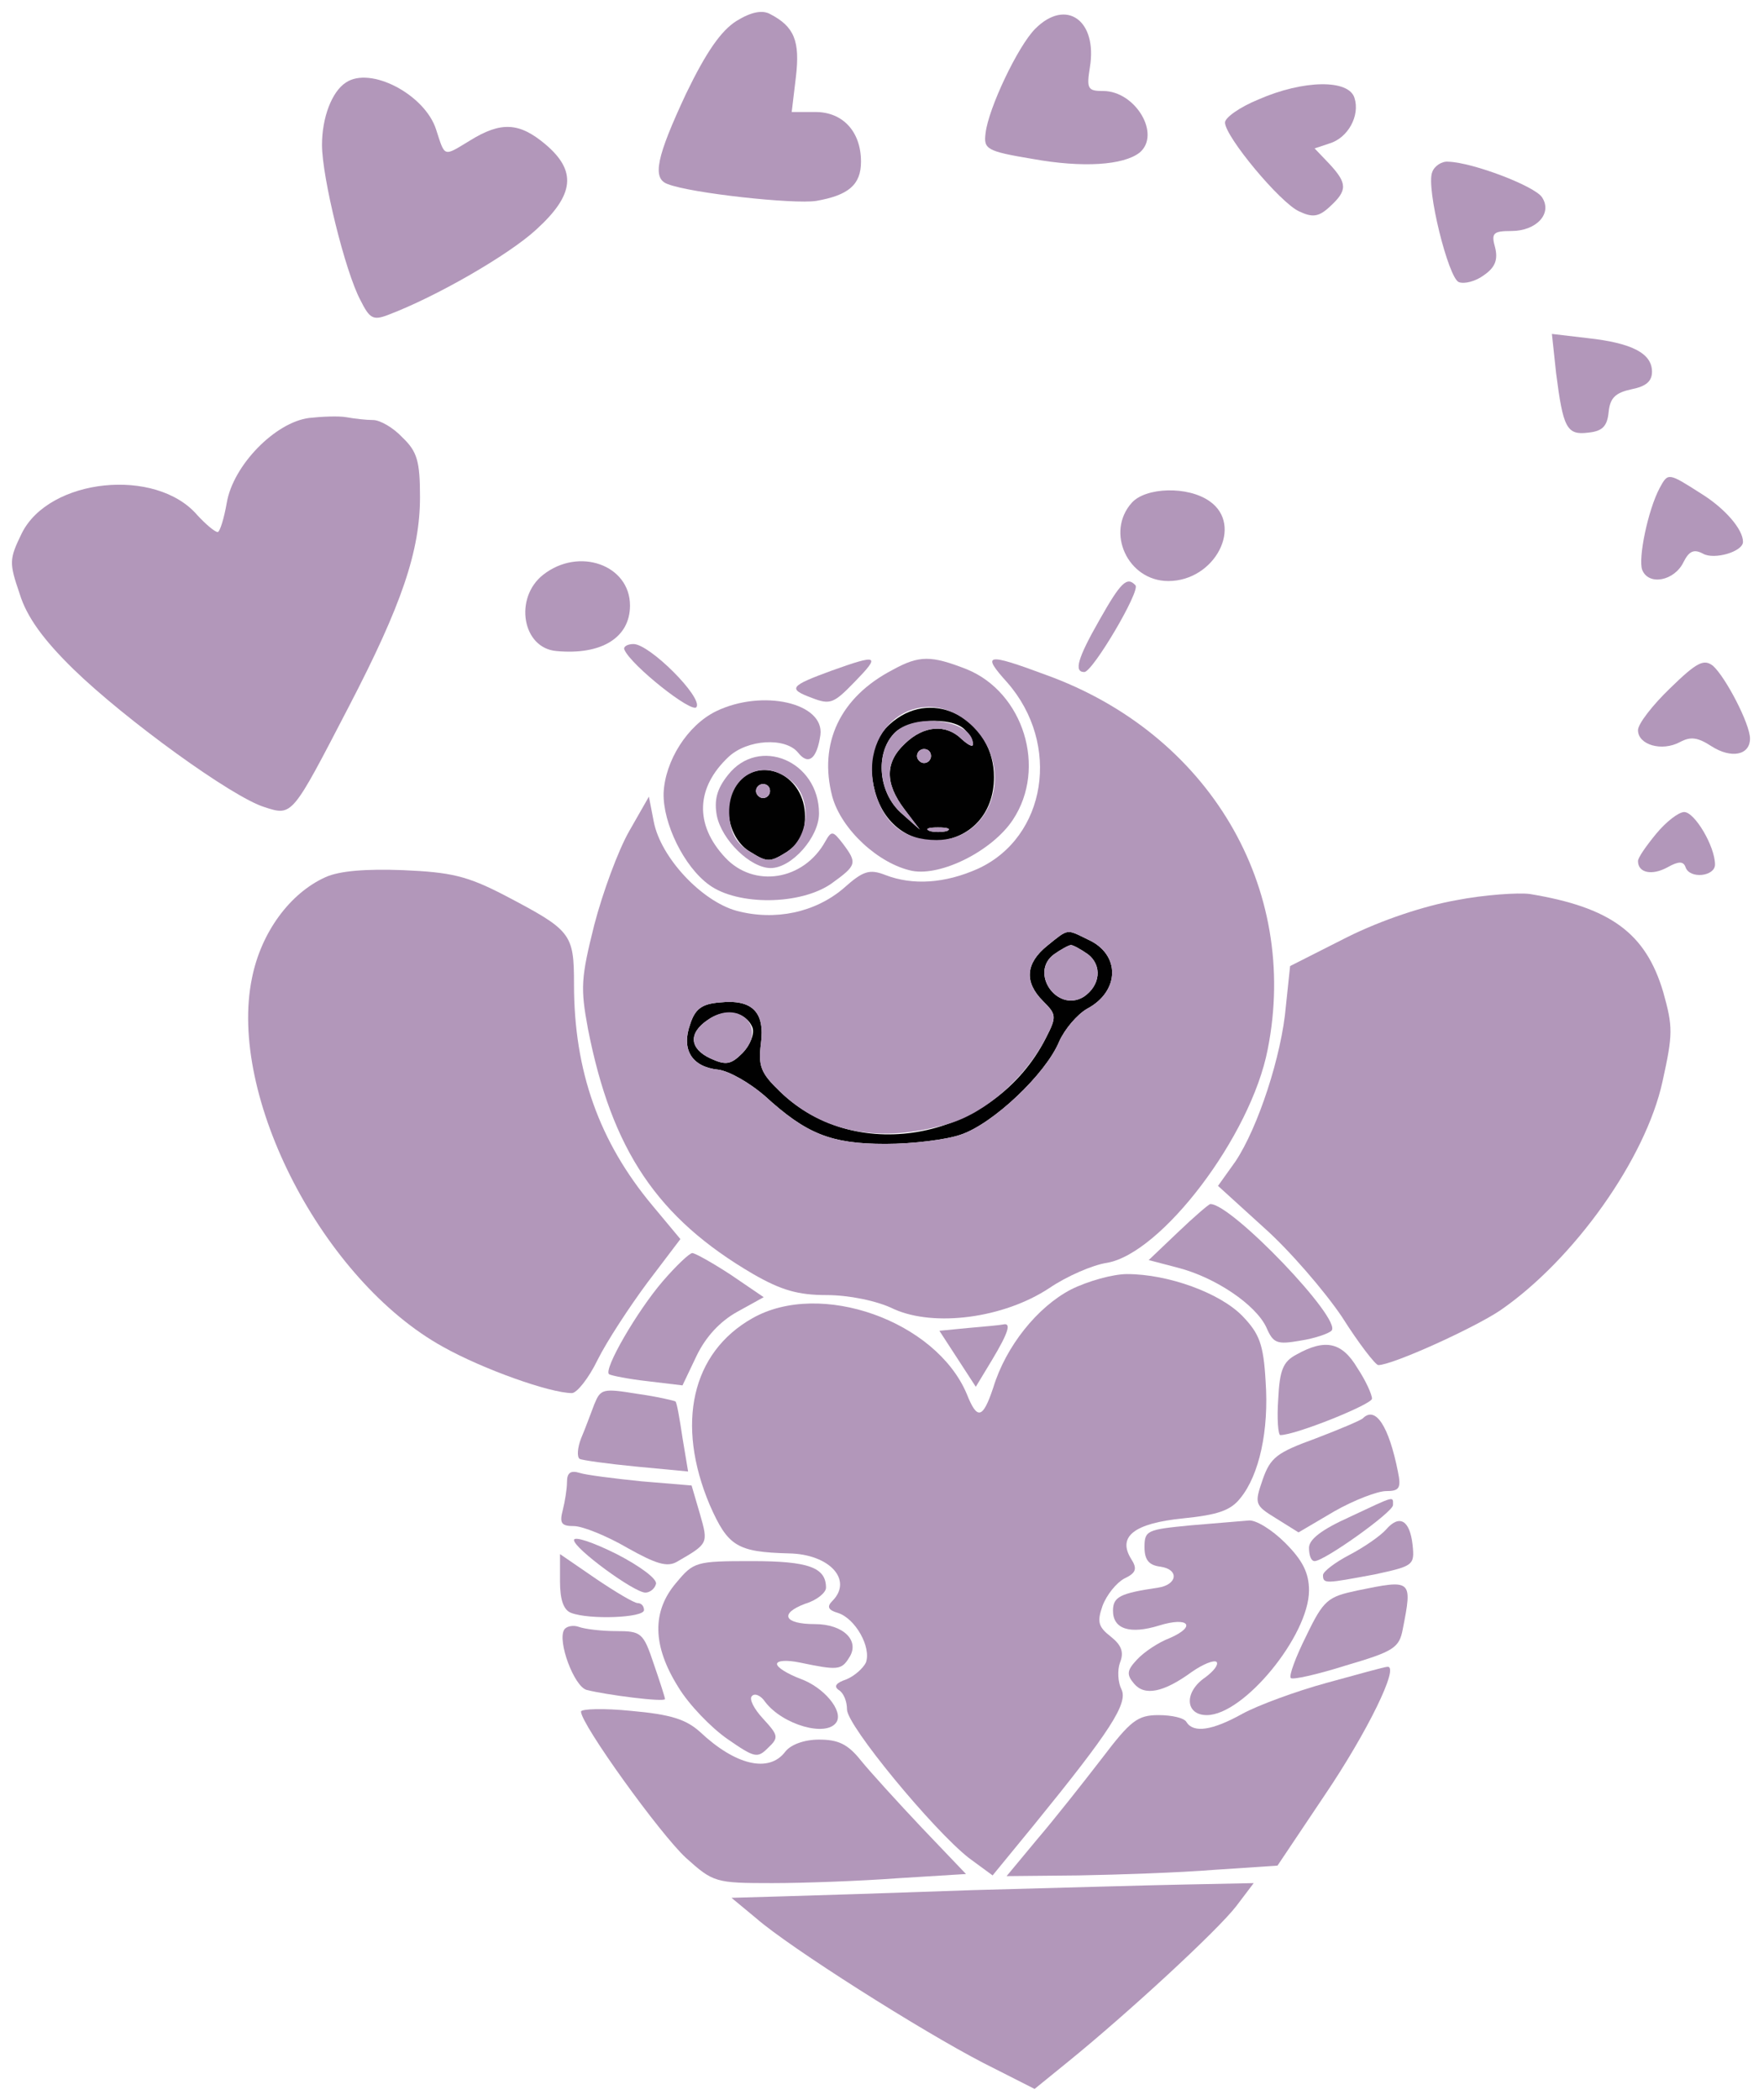
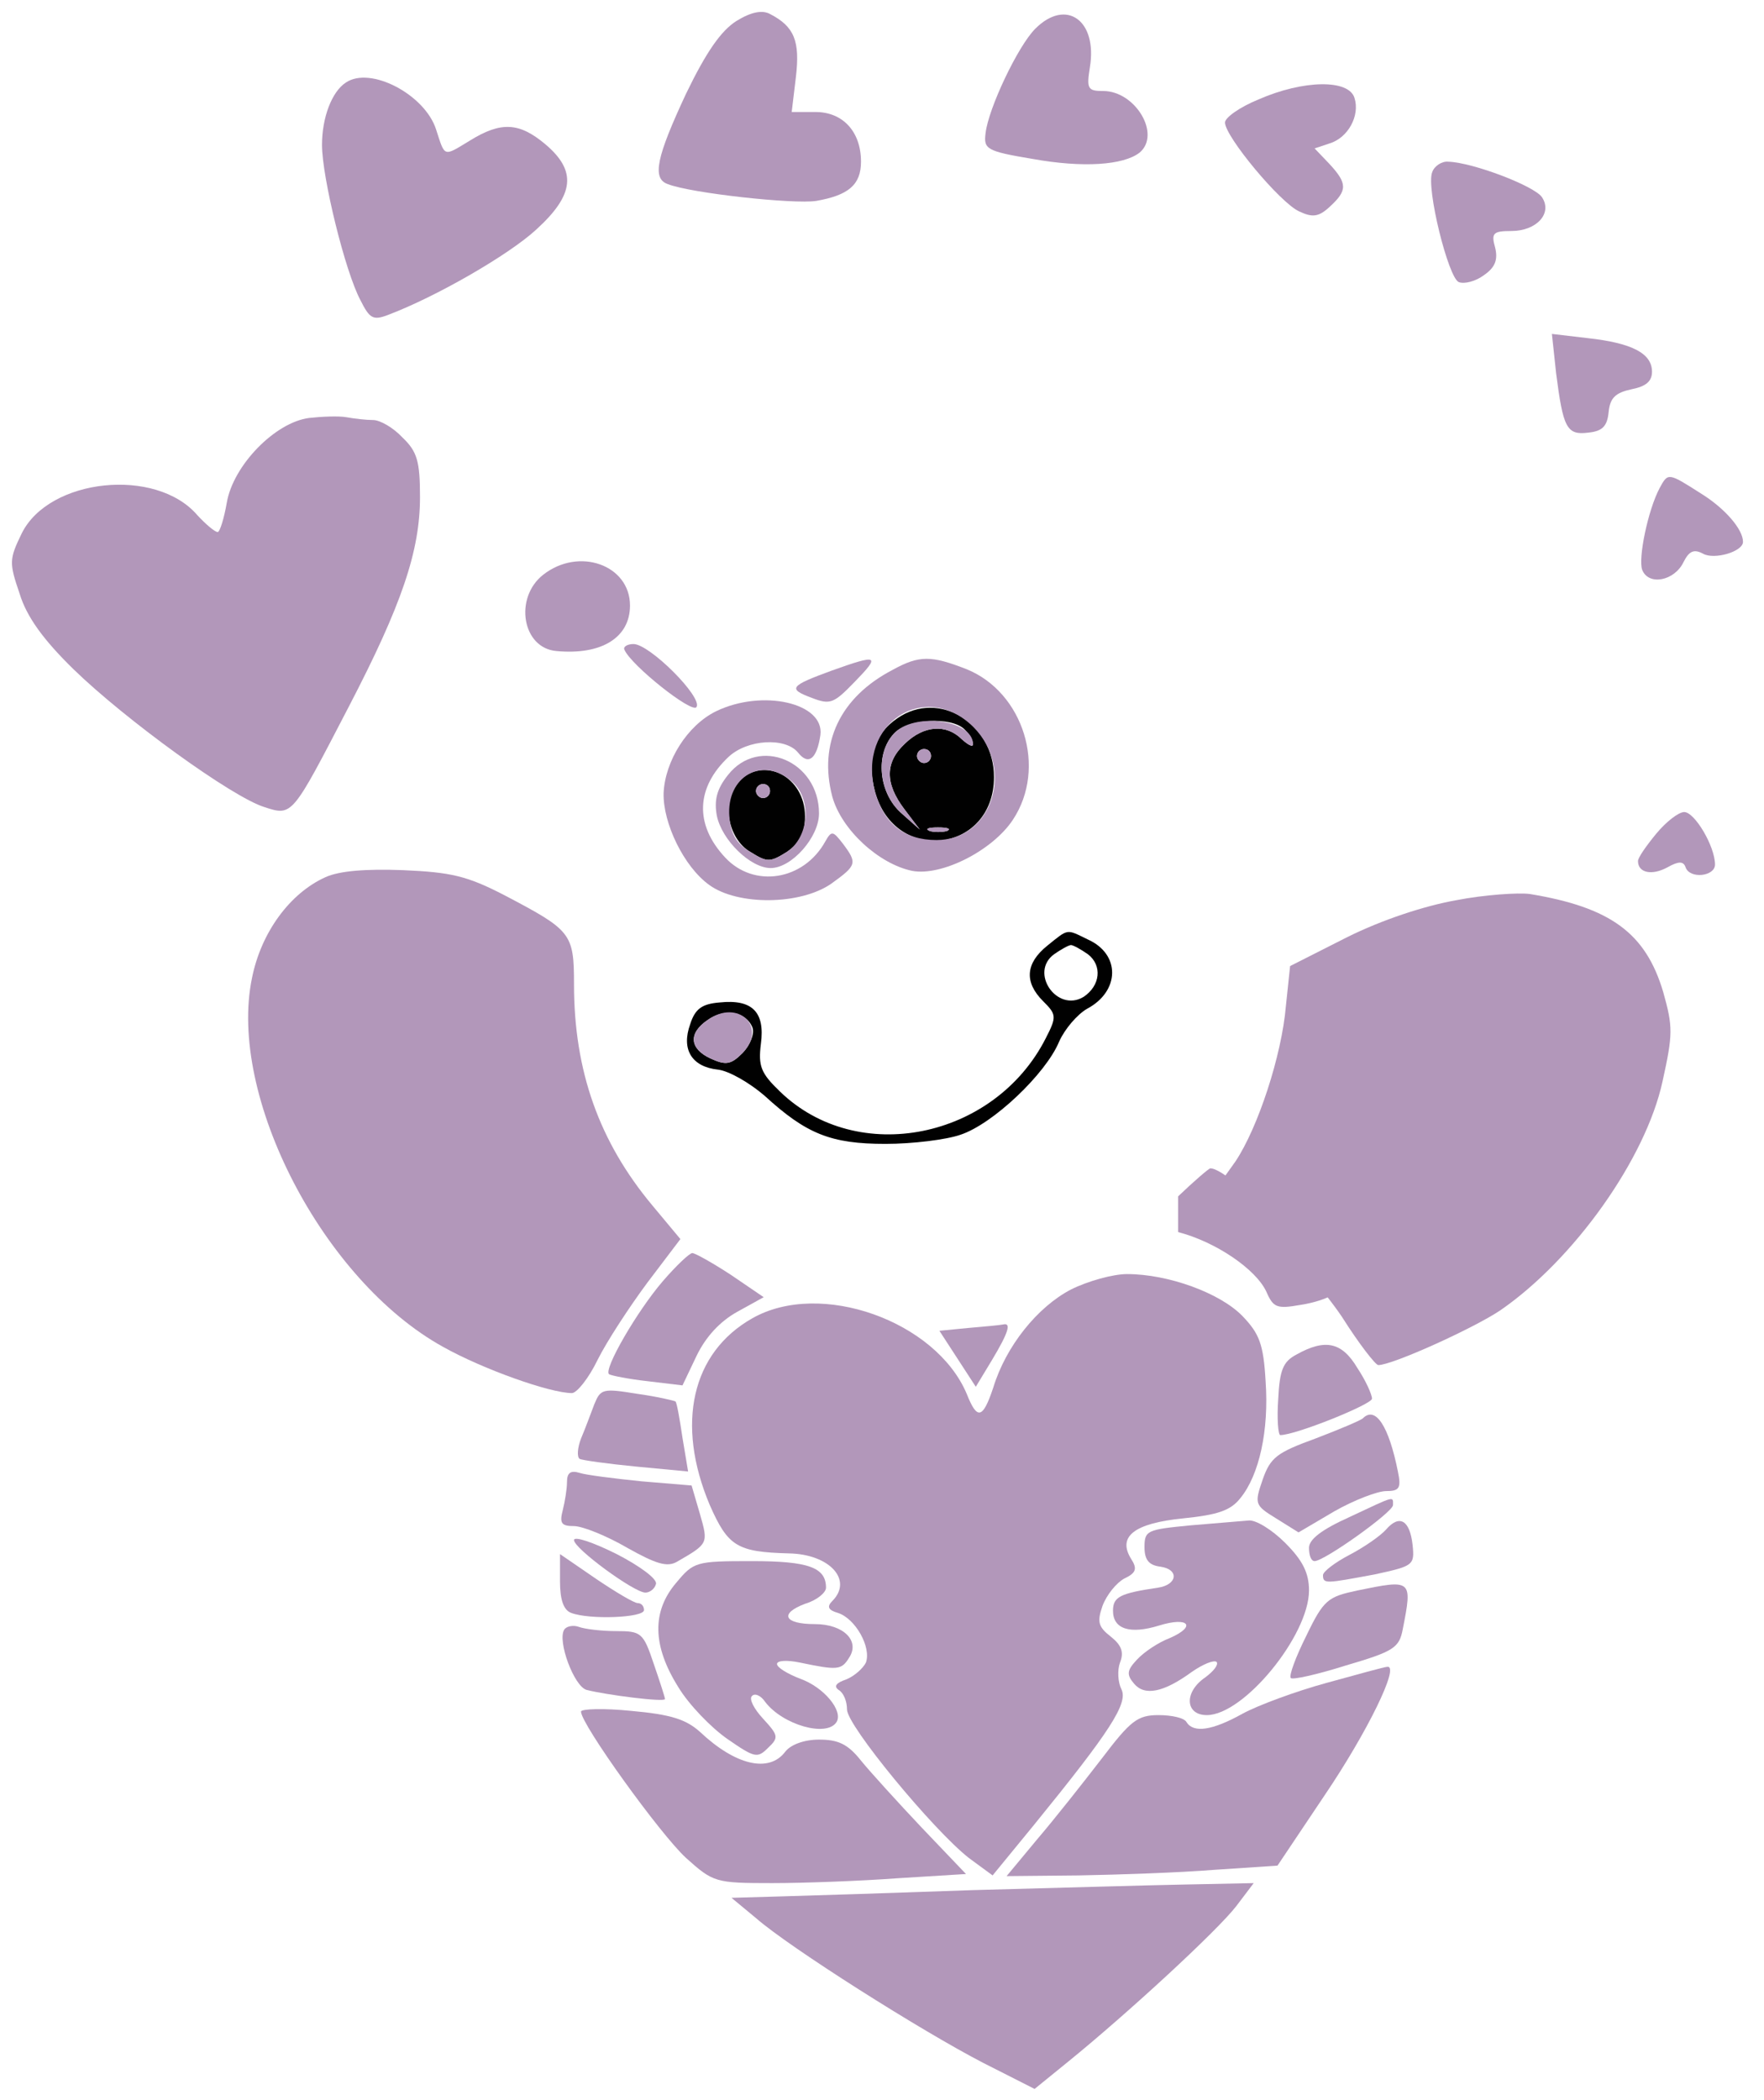
<svg xmlns="http://www.w3.org/2000/svg" version="1.0" width="252pt" height="300pt" viewBox="0 0 252 300" preserveAspectRatio="xMidYMid meet">
  <g transform="translate(0,300) scale(0.1,-0.1)" fill="#010101" stroke="none">
    <path class="node" id="node2" d="M1282 1974 c-34 -23 -44 -59 -32 -105 29 -105 170 -87 170 21 0 77  -79 125 -138 84z m96 -16 c7 -7 12 -16 12 -21 0 -5 -7 -1 -16 7 -22 22 -54 20  -81 -6 -29 -27 -29 -57 -1 -94 l22 -29 -27 24 c-32 29 -37 84 -10 113 19 21  82 25 101 6z m-48 -38 c0 -5 -4 -10 -10 -10 -5 0 -10 5 -10 10 0 6 5 10 10 10  6 0 10 -4 10 -10z m23 -107 c-7 -2 -19 -2 -25 0 -7 3 -2 5 12 5 14 0 19 -2 13  -5z" />
    <path class="node" id="node3" d="M1496 1649 c-31 -25 -33 -52 -6 -79 19 -19 20 -22 4 -53 -73 -144  -269 -184 -380 -76 -27 26 -31 36 -27 68 6 45 -12 64 -59 59 -25 -2 -35 -9  -42 -31 -13 -36 2 -61 40 -65 16 -2 45 -19 66 -37 60 -55 95 -69 173 -69 39 0  87 6 107 13 46 15 122 87 141 133 8 18 26 39 40 47 47 25 48 78 1 99 -31 15  -27 16 -58 -9z m58 -12 c21 -16 18 -45 -6 -61 -38 -23 -78 35 -42 61 10 7 21  13 24 13 3 0 14 -6 24 -13z m-479 -105 c3 -9 -3 -24 -14 -36 -17 -17 -24 -18  -46 -8 -30 14 -32 36 -4 55 24 17 55 12 64 -11z" />
    <path class="node" id="node4" d="M1055 1884 c-25 -26 -16 -82 17 -101 24 -15 28 -15 52 0 19 13 26 26  26 51 0 56 -58 87 -95 50z m45 -14 c0 -5 -4 -10 -10 -10 -5 0 -10 5 -10 10 0  6 5 10 10 10 6 0 10 -4 10 -10z" />
  </g>
  <g transform="translate(0,300) scale(0.1,-0.1)" fill="#B297BA" stroke="none">
    <path class="node" id="node5" d="M1052 2970 c-22 -14 -43 -44 -72 -104 -42 -90 -49 -121 -26 -129 33  -13 180 -29 212 -24 46 8 64 23 64 56 0 43 -26 71 -65 71 l-34 0 6 50 c6 51  -2 72 -37 90 -11 6 -27 3 -48 -10z" />
    <path class="node" id="node6" d="M1479 2959 c-25 -25 -67 -114 -71 -149 -3 -23 1 -26 67 -37 72 -13  130 -9 153 9 31 26 -6 88 -52 88 -22 0 -24 3 -19 34 11 67 -34 99 -78 55z" />
    <path class="node" id="node7" d="M494 2882 c-20 -13 -34 -50 -34 -89 0 -46 33 -181 55 -222 13 -26 18  -29 39 -21 69 26 173 86 212 122 55 50 58 84 13 122 -37 31 -63 33 -108 5 -38  -23 -35 -24 -48 16 -16 50 -94 91 -129 67z" />
    <path class="node" id="node8" d="M1798 2858 c-27 -11 -48 -26 -48 -33 0 -20 79 -115 106 -127 19 -9  28 -8 44 7 25 23 25 33 -1 61 l-21 22 21 7 c27 8 44 40 36 65 -8 27 -73 26  -137 -2z" />
    <path class="node" id="node9" d="M2046 2754 c-9 -22 23 -151 38 -157 8 -3 24 1 36 10 16 11 20 22 16  39 -6 21 -3 24 23 24 36 0 59 25 44 48 -10 16 -99 50 -134 51 -9 1 -20 -6 -23  -15z" />
    <path class="node" id="node10" d="M2223 2467 c10 -78 15 -89 46 -85 20 2 27 9 29 29 2 21 10 28 33 33  20 4 29 11 29 25 0 26 -28 41 -92 48 l-51 6 6 -56z" />
    <path class="node" id="node11" d="M442 2403 c-49 -6 -109 -68 -118 -121 -4 -23 -10 -42 -13 -42 -4 0  -17 11 -29 24 -59 69 -212 53 -251 -26 -18 -37 -18 -42 -3 -86 10 -33 34 -66  77 -108 74 -72 227 -183 273 -197 40 -13 39 -13 120 143 76 146 102 223 102  300 0 51 -4 65 -25 85 -13 14 -32 25 -42 25 -10 0 -27 2 -38 4 -11 2 -35 1  -53 -1z" />
    <path class="node" id="node12" d="M2371 2303 c-17 -32 -31 -101 -25 -117 9 -23 46 -16 59 11 8 16 15  19 28 12 16 -9 57 3 57 17 0 18 -26 48 -60 69 -47 30 -47 30 -59 8z" />
-     <path class="node" id="node13" d="M1617 2282 c-38 -42 -6 -112 52 -112 67 0 108 80 59 114 -31 22 -91  20 -111 -2z" />
    <path class="node" id="node14" d="M776 2179 c-42 -33 -30 -105 19 -109 64 -6 105 19 105 65 0 58 -73  84 -124 44z" />
-     <path class="node" id="node15" d="M1571 2115 c-32 -56 -37 -75 -22 -75 12 0 81 117 73 124 -12 13 -21  4 -51 -49z" />
    <path class="node" id="node16" d="M892 2072 c9 -22 97 -92 103 -82 9 14 -67 90 -90 90 -9 0 -15 -4 -13  -8z" />
    <path class="node" id="node17" d="M1188 2042 c-60 -22 -63 -26 -28 -39 26 -10 31 -8 61 23 37 38 34 40  -33 16z" />
    <path class="node" id="node18" d="M1275 2043 c-75 -39 -106 -105 -86 -181 13 -47 66 -96 114 -106 42  -8 115 29 144 73 49 74 15 182 -66 215 -51 20 -68 20 -106 -1z m116 -82 c59  -60 26 -161 -53 -161 -46 0 -75 23 -88 69 -26 98 72 161 141 92z" />
    <path class="node" id="node19" d="M1277 1952 c-27 -29 -22 -84 10 -113 l27 -24 -22 29 c-28 37 -28 67  1 94 27 26 59 28 81 6 9 -8 16 -12 16 -7 0 35 -85 46 -113 15z" />
    <path class="node" id="node20" d="M1310 1920 c0 -5 5 -10 10 -10 6 0 10 5 10 10 0 6 -4 10 -10 10 -5 0  -10 -4 -10 -10z" />
    <path class="node" id="node21" d="M1328 1813 c6 -2 18 -2 25 0 6 3 1 5 -13 5 -14 0 -19 -2 -12 -5z" />
-     <path class="node" id="node22" d="M1439 2025 c77 -88 56 -221 -42 -266 -47 -21 -93 -24 -132 -9 -23 9  -32 6 -60 -19 -40 -34 -97 -47 -153 -32 -50 14 -108 76 -118 127 l-7 36 -28  -49 c-16 -28 -38 -88 -50 -134 -19 -76 -20 -90 -9 -149 34 -173 99 -270 236  -350 40 -23 64 -30 105 -30 31 0 72 -8 96 -20 58 -26 157 -13 222 30 25 17 62  33 82 36 78 13 206 181 230 305 46 231 -84 451 -317 535 -86 32 -92 30 -55  -11z m115 -367 c47 -21 46 -74 -1 -99 -14 -8 -32 -29 -40 -47 -19 -46 -95  -118 -141 -133 -20 -7 -68 -13 -107 -13 -78 0 -113 14 -173 69 -21 18 -50 35  -66 37 -38 4 -53 29 -40 65 7 22 17 29 42 31 47 5 65 -14 59 -59 -4 -32 0 -42  27 -68 62 -60 144 -75 242 -46 53 16 109 66 138 122 16 31 15 34 -4 53 -27 27  -25 54 6 79 31 25 27 24 58 9z" />
-     <path class="node" id="node23" d="M1506 1637 c-36 -26 4 -84 42 -61 24 16 27 45 6 61 -10 7 -21 13 -24  13 -3 0 -14 -6 -24 -13z" />
    <path class="node" id="node24" d="M1011 1543 c-28 -19 -26 -41 4 -55 22 -10 29 -9 46 8 36 37 -7 78  -50 47z" />
-     <path class="node" id="node25" d="M2386 2017 c-25 -24 -46 -51 -46 -60 0 -21 34 -31 60 -17 15 8 25 7  45 -6 28 -18 55 -13 55 11 0 21 -35 88 -53 104 -13 10 -23 5 -61 -32z" />
    <path class="node" id="node26" d="M1023 1984 c-41 -20 -73 -71 -75 -117 -1 -43 29 -105 65 -131 41 -30  131 -29 175 2 36 26 37 29 16 57 -14 18 -16 19 -25 3 -31 -56 -102 -67 -143  -23 -44 47 -42 100 5 144 27 25 81 28 99 6 15 -19 27 -9 32 25 6 46 -83 66  -149 34z" />
    <path class="node" id="node27" d="M1040 1893 c-16 -20 -20 -36 -16 -58 7 -35 48 -75 77 -75 30 0 69 44  69 78 0 75 -86 111 -130 55z m92 -10 c28 -25 24 -79 -8 -100 -24 -15 -28 -15  -52 0 -19 11 -28 25 -30 50 -5 58 48 88 90 50z" />
    <path class="node" id="node28" d="M1080 1870 c0 -5 5 -10 10 -10 6 0 10 5 10 10 0 6 -4 10 -10 10 -5 0  -10 -4 -10 -10z" />
    <path class="node" id="node29" d="M2366 1809 c-14 -17 -26 -34 -26 -39 0 -17 20 -21 42 -9 16 9 23 9  26 0 6 -17 42 -13 42 4 0 26 -29 75 -44 75 -8 0 -26 -14 -40 -31z" />
    <path class="node" id="node30" d="M465 1747 c-51 -23 -92 -79 -105 -144 -35 -168 101 -432 273 -527 57  -32 153 -66 184 -66 7 0 24 21 37 48 13 26 45 75 71 110 l47 62 -40 48 c-76  91 -112 192 -112 316 0 73 -4 77 -99 127 -54 28 -77 33 -145 36 -54 2 -91 -1  -111 -10z" />
    <path class="node" id="node31" d="M2080 1714 c-45 -8 -106 -28 -156 -53 l-81 -41 -6 -57 c-6 -71 -40  -174 -72 -222 l-25 -35 66 -60 c36 -32 86 -90 111 -127 24 -38 48 -69 52 -69  20 0 135 52 174 78 106 73 208 217 232 327 15 68 15 78 1 128 -25 84 -75 121  -191 140 -16 2 -64 -1 -105 -9z" />
-     <path class="node" id="node32" d="M1683 1240 l-42 -40 42 -11 c54 -14 111 -53 126 -85 10 -23 15 -25  49 -19 20 3 40 10 44 14 17 15 -143 182 -173 181 -2 0 -23 -18 -46 -40z" />
+     <path class="node" id="node32" d="M1683 1240 c54 -14 111 -53 126 -85 10 -23 15 -25  49 -19 20 3 40 10 44 14 17 15 -143 182 -173 181 -2 0 -23 -18 -46 -40z" />
    <path class="node" id="node33" d="M947 1170 c-37 -43 -85 -126 -77 -133 3 -2 28 -7 55 -10 l50 -6 20  42 c13 27 33 49 58 63 l38 21 -47 32 c-26 17 -51 31 -55 31 -4 0 -23 -18 -42  -40z" />
    <path class="node" id="node34" d="M1530 1158 c-48 -25 -93 -81 -111 -140 -15 -45 -23 -47 -38 -9 -44  104 -209 163 -306 108 -87 -49 -110 -151 -61 -267 26 -59 39 -67 113 -69 58  -1 92 -38 62 -68 -8 -8 -6 -13 8 -17 25 -8 48 -49 40 -71 -4 -8 -16 -19 -28  -24 -15 -5 -18 -10 -11 -15 7 -4 12 -16 12 -28 0 -23 123 -172 174 -212 l34  -25 59 72 c109 134 135 174 125 194 -5 10 -6 27 -2 38 6 15 2 25 -13 37 -18  14 -20 21 -12 44 6 16 20 33 31 39 17 8 19 14 10 28 -20 32 4 51 74 58 49 5  68 11 82 29 27 33 41 97 36 167 -3 53 -9 68 -33 93 -32 33 -106 60 -165 60  -20 0 -56 -10 -80 -22z" />
    <path class="node" id="node35" d="M1383 1103 l-41 -4 26 -40 26 -40 23 38 c24 40 28 54 16 51 -5 -1  -27 -3 -50 -5z" />
    <path class="node" id="node36" d="M1852 1065 c-19 -10 -24 -22 -26 -64 -2 -28 0 -51 3 -51 22 0 131 44  131 52 0 6 -9 26 -21 44 -22 37 -46 42 -87 19z" />
    <path class="node" id="node37" d="M849 994 c-5 -13 -13 -35 -19 -49 -5 -13 -6 -26 -2 -29 4 -2 40 -7  81 -11 l74 -7 -8 48 c-4 27 -8 50 -10 52 -1 1 -26 7 -55 11 -49 8 -52 7 -61  -15z" />
    <path class="node" id="node38" d="M1947 974 c-3 -3 -34 -16 -68 -29 -55 -20 -64 -27 -75 -58 -12 -35  -12 -37 19 -56 l32 -20 51 30 c28 16 62 29 74 29 19 0 22 4 17 28 -13 65 -32  94 -50 76z" />
    <path class="node" id="node39" d="M810 883 c0 -10 -3 -28 -6 -40 -5 -19 -2 -23 16 -23 12 0 47 -14 76  -31 41 -23 57 -28 71 -20 45 26 45 26 33 68 l-12 41 -72 6 c-39 4 -79 9 -88  12 -13 4 -18 0 -18 -13z" />
    <path class="node" id="node40" d="M1928 833 c-40 -18 -58 -32 -58 -44 0 -11 3 -19 8 -19 14 0 112 70  112 80 0 13 4 14 -62 -17z" />
    <path class="node" id="node41" d="M1700 821 c-61 -6 -65 -7 -65 -31 0 -18 6 -26 23 -28 27 -4 24 -26  -4 -30 -54 -8 -64 -13 -64 -33 0 -26 24 -34 66 -21 42 13 54 -1 15 -18 -16 -6  -37 -20 -47 -31 -14 -15 -15 -21 -4 -34 15 -18 42 -13 83 17 16 11 31 17 35  14 3 -4 -4 -13 -16 -22 -31 -21 -29 -54 2 -54 53 0 146 114 146 178 0 25 -9  43 -34 68 -19 19 -42 33 -52 32 -11 -1 -48 -4 -84 -7z" />
    <path class="node" id="node42" d="M1980 815 c-8 -9 -31 -25 -52 -36 -21 -11 -38 -24 -38 -29 0 -13 4  -12 74 1 55 12 57 13 54 42 -4 36 -19 44 -38 22z" />
    <path class="node" id="node43" d="M820 800 c0 -12 86 -75 102 -75 6 0 13 5 15 12 3 7 -23 26 -56 43  -34 17 -61 26 -61 20z" />
    <path class="node" id="node44" d="M800 741 c0 -26 5 -41 16 -45 26 -10 104 -7 104 4 0 6 -4 10 -9 10  -5 0 -32 16 -60 35 l-51 35 0 -39z" />
    <path class="node" id="node45" d="M966 739 c-35 -41 -34 -90 3 -149 15 -25 47 -58 70 -74 39 -27 43  -28 58 -13 16 15 15 18 -7 42 -13 14 -20 28 -16 32 4 5 13 1 19 -8 25 -33 88  -51 102 -29 10 16 -18 50 -52 62 -18 7 -33 16 -33 21 0 5 14 6 33 2 53 -11 59  -11 70 7 16 24 -8 48 -49 48 -44 0 -51 15 -14 29 17 5 30 16 30 23 0 29 -25  38 -106 38 -80 0 -83 -1 -108 -31z" />
    <path class="node" id="node46" d="M1939 728 c-42 -9 -48 -13 -73 -65 -15 -30 -25 -57 -22 -60 2 -3 38  5 79 18 68 20 76 25 81 52 14 71 13 71 -65 55z" />
    <path class="node" id="node47" d="M806 672 c-10 -16 14 -81 32 -86 27 -7 112 -18 112 -13 0 2 -7 24  -16 50 -15 45 -18 47 -54 47 -21 0 -45 3 -53 6 -8 3 -18 1 -21 -4z" />
    <path class="node" id="node48" d="M1895 596 c-44 -12 -98 -32 -120 -44 -43 -24 -70 -28 -80 -12 -3 6  -21 10 -40 10 -30 0 -40 -8 -81 -62 -27 -35 -68 -87 -92 -115 l-44 -53 103 1  c57 1 144 4 194 8 l90 6 67 100 c61 90 108 186 90 184 -4 0 -43 -11 -87 -23z" />
    <path class="node" id="node49" d="M830 555 c0 -18 113 -175 150 -209 39 -35 42 -36 123 -36 45 0 126 3  180 7 l97 6 -63 66 c-34 36 -74 80 -87 96 -19 24 -33 30 -60 30 -21 0 -40 -7  -48 -17 -23 -31 -71 -20 -122 28 -20 18 -42 25 -98 30 -39 4 -72 3 -72 -1z" />
    <path class="node" id="node50" d="M1390 300 c-113 -4 -236 -8 -275 -9 l-70 -2 35 -29 c48 -42 236 -161  325 -207 l73 -37 48 39 c85 69 213 187 240 222 l25 33 -98 -2 c-54 -1 -190 -5  -303 -8z" />
  </g>
</svg>